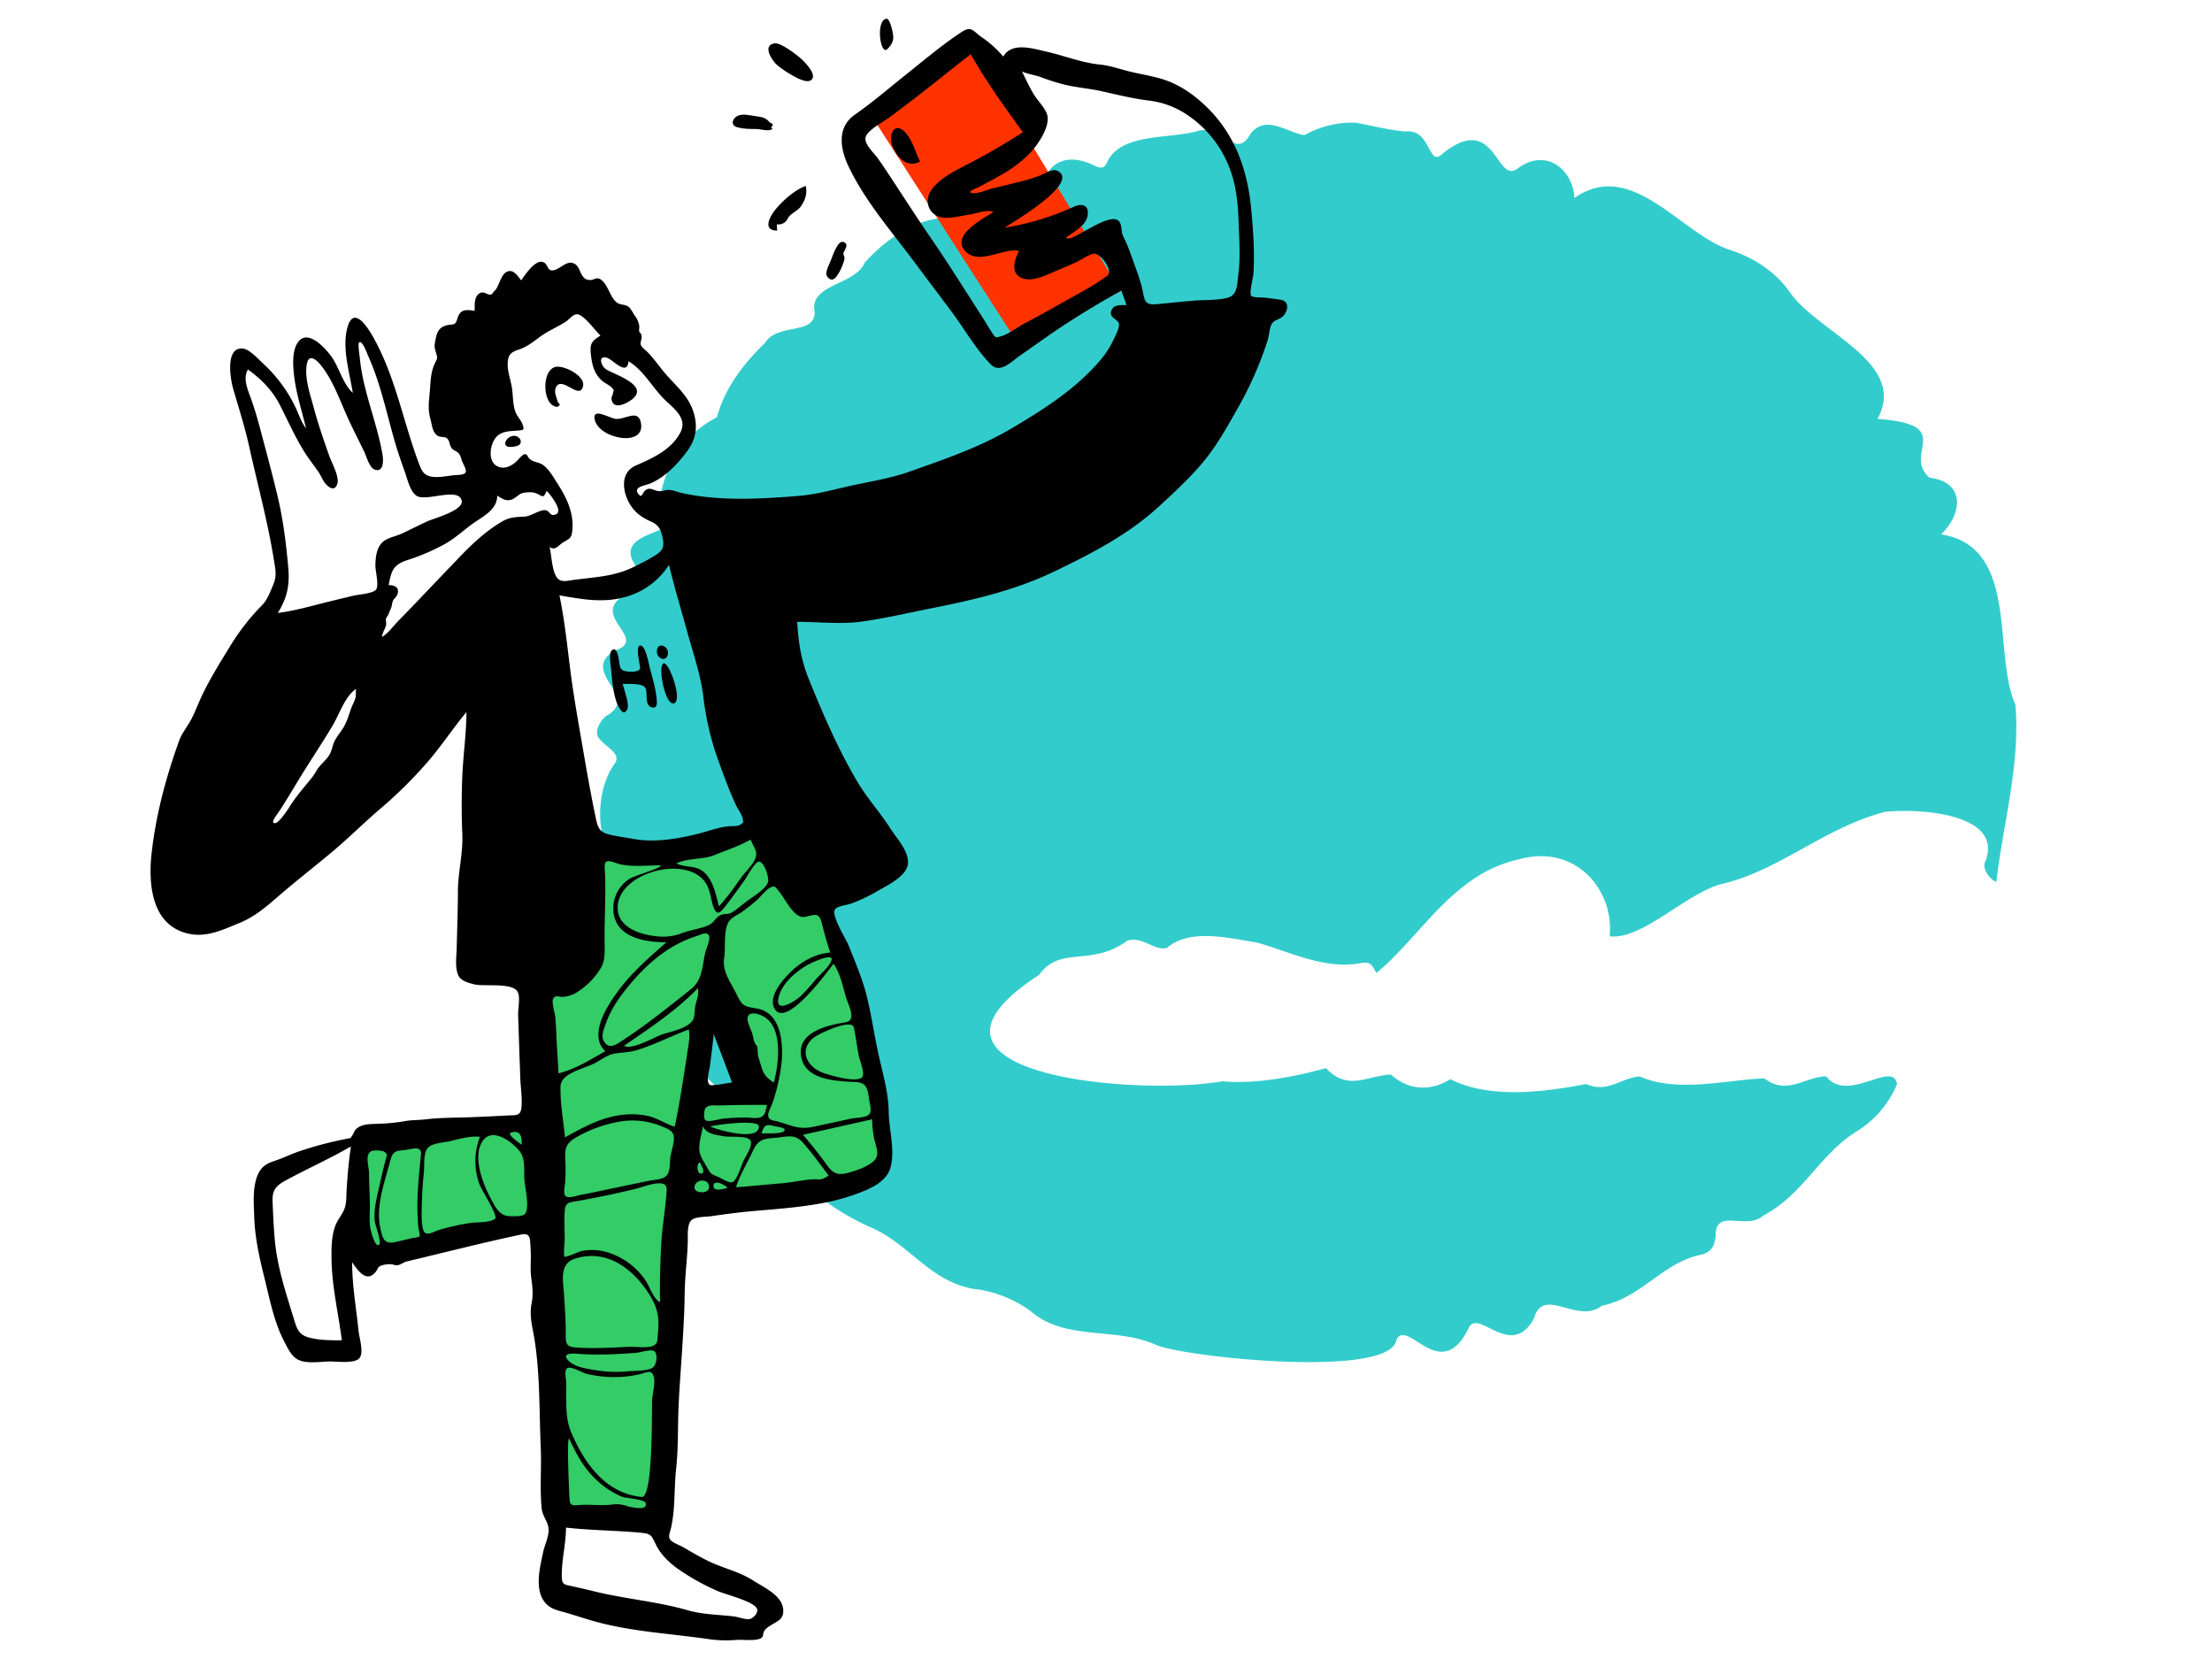
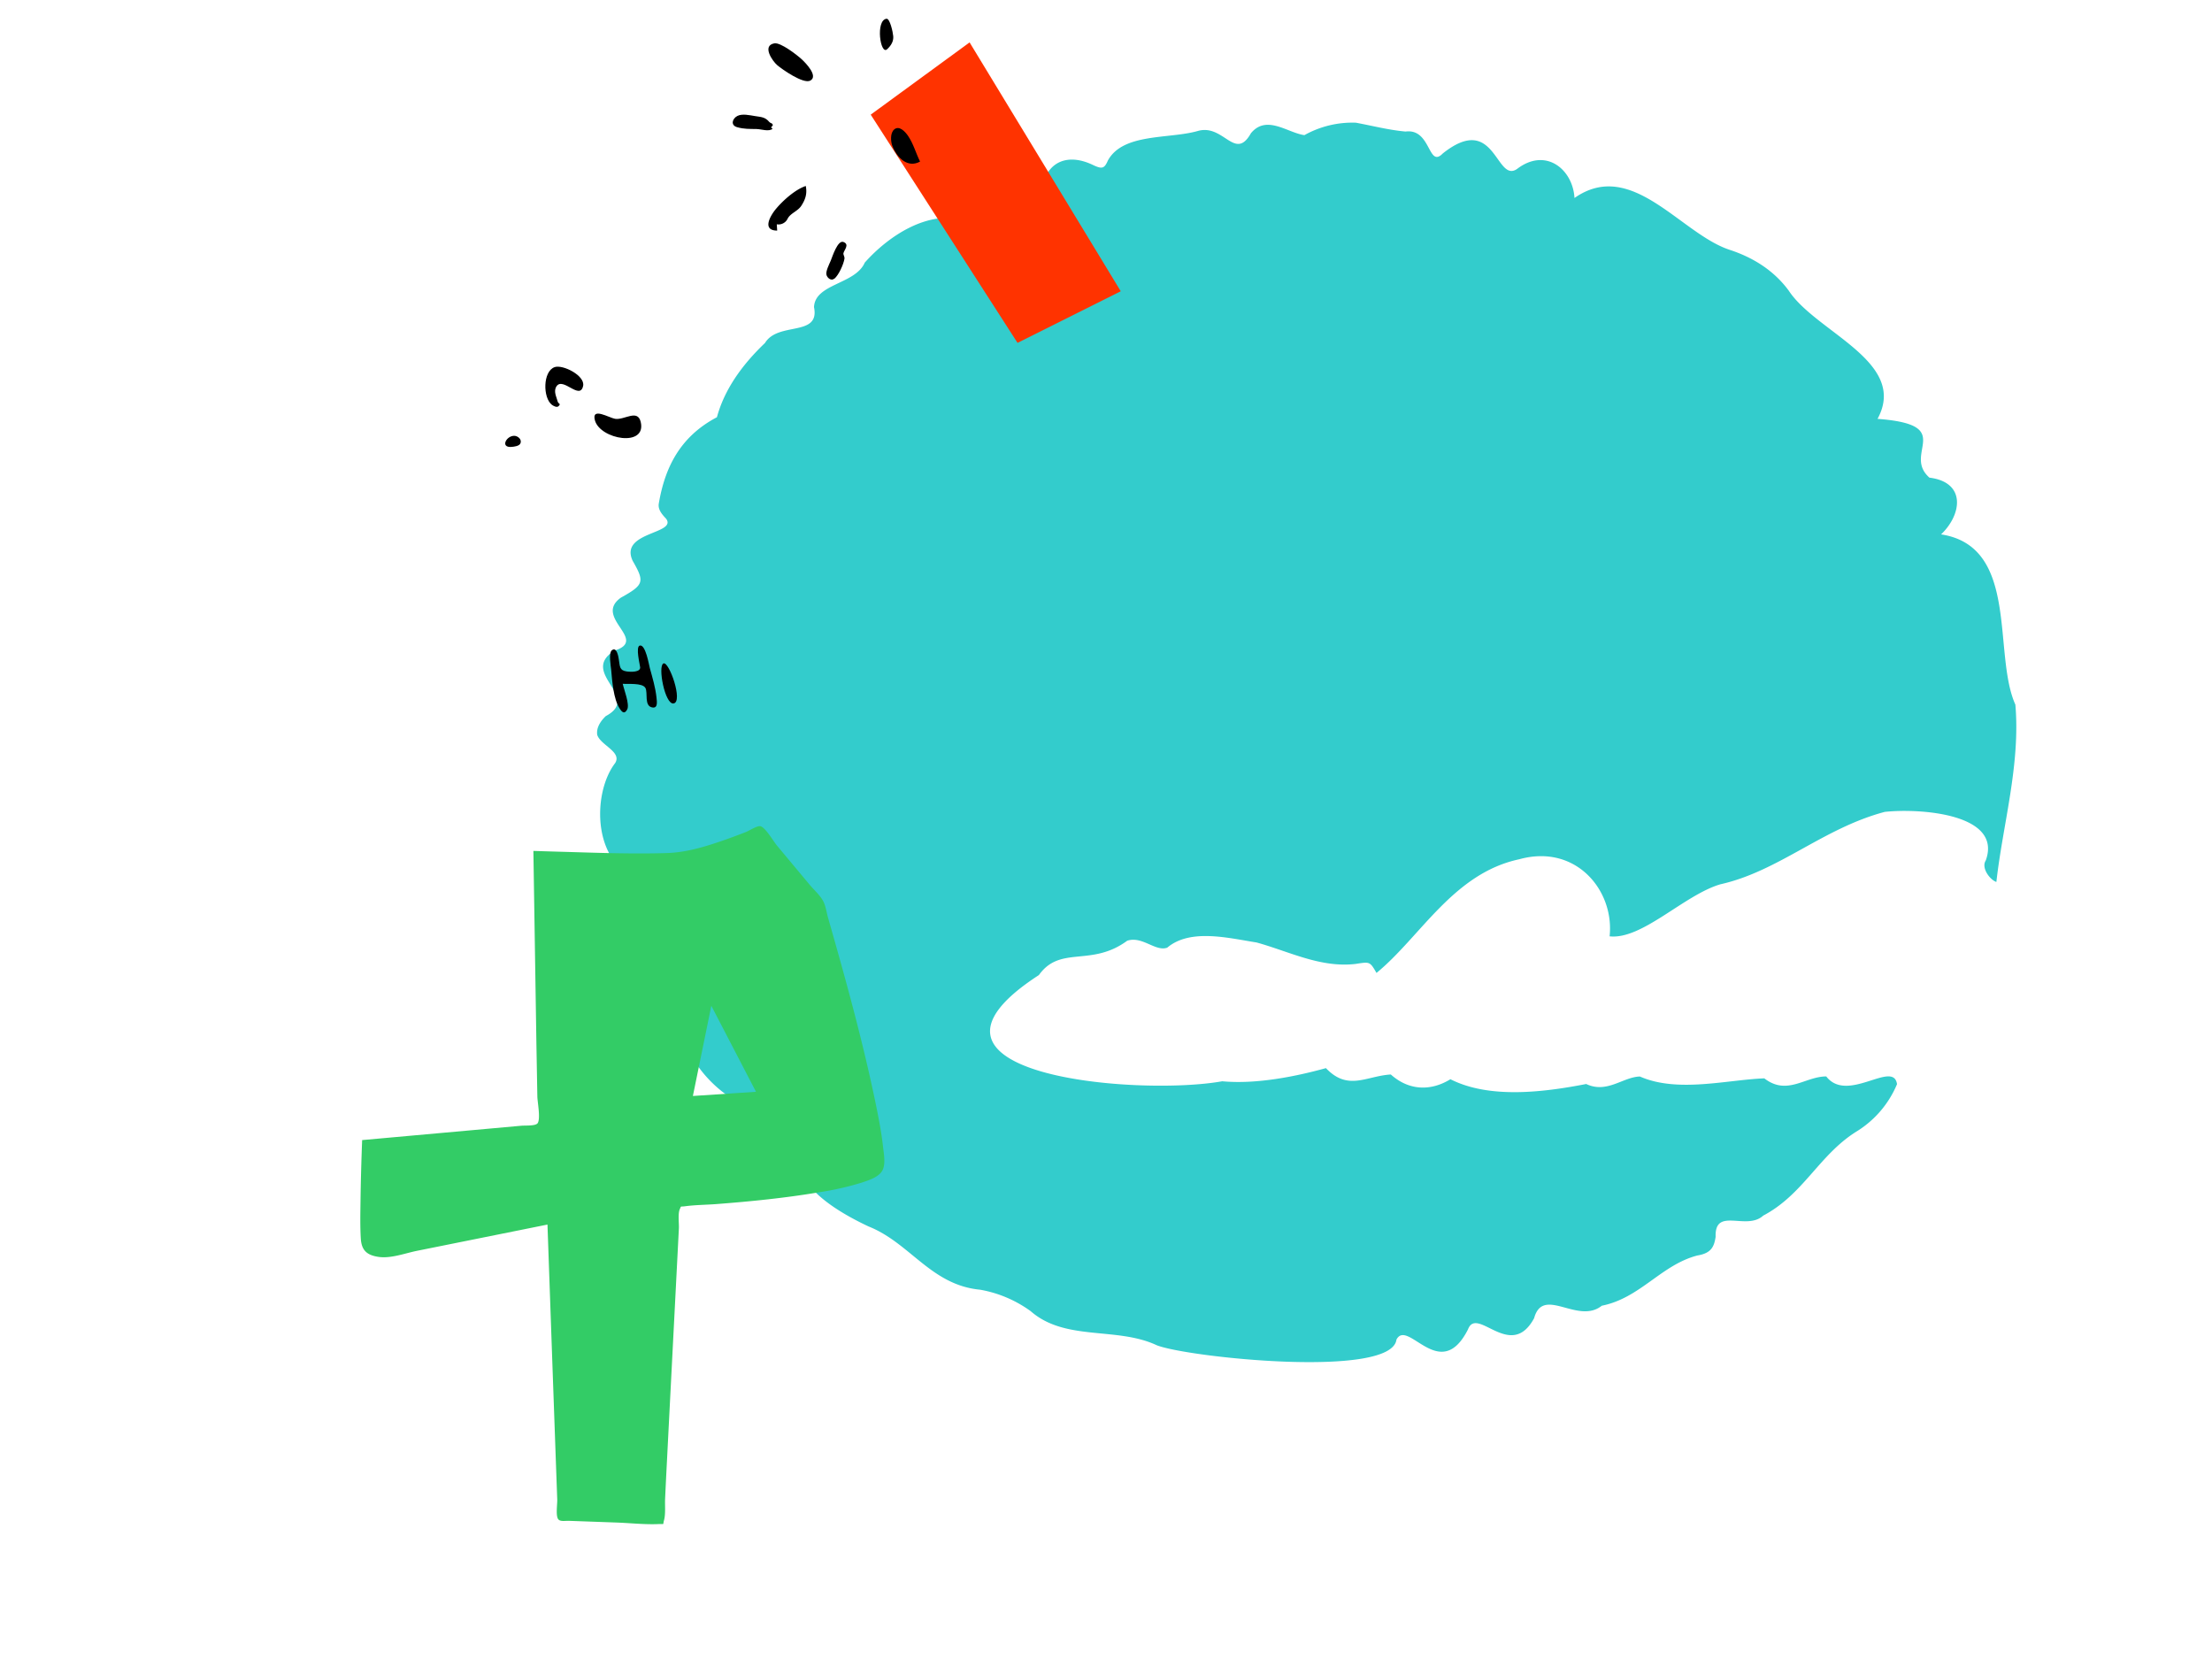
<svg xmlns="http://www.w3.org/2000/svg" id="Layer_1" data-name="Layer 1" viewBox="0 0 1200 900">
  <defs>
    <style>.cls-1{fill:#3cc;}.cls-2{fill:#3c6;}.cls-2,.cls-4{fill-rule:evenodd;}.cls-3{fill:#f30;}</style>
  </defs>
  <path class="cls-1" d="M735.54,66.56c9,1.67,17.91,4,27,4.8,13.92-1.8,12.1,20.23,20.18,11.87,28.6-22.72,28.68,16.42,40.3,8.41,15.52-11.87,30.24.17,31.13,15.77,31-21.73,57.39,19.16,84,28.06,13.46,4.37,24.47,11.65,32.25,22.22,14.84,22.64,65,38.54,48.16,69.54,43.39,3.25,13.12,18.61,28.15,31.89,20,2.5,17.64,20,6.32,30.78,42.7,6.58,27.84,64.62,40.3,92.36,2.83,32.66-6.92,65.51-10.3,96.2-3.44-1.12-8.38-7.61-5.77-11.65,9.25-25.36-35.67-28.42-54.79-26.37-33.48,8.89-57.53,32.21-89.17,39.28-19.71,5.8-42.49,30.19-60.1,28.23,2.68-24.83-18.25-50.32-49-41.81-35.82,7.62-53.6,42.15-77.46,61.67-3.61-6.23-3.57-6.08-11.3-4.89-19.07,2.27-36.26-6.85-53.8-11.64-15.27-2.4-35.93-7.71-48.43,2.82-6.35,2.33-13.54-6.48-21.71-3.76-19.6,14.42-36.28,2.34-47.9,18.62-83.75,54.34,53.65,65.85,99.44,57.62,19.11,1.78,40.94-2.9,56.27-7.13,12,12.64,22,4.2,35.2,3.45,9.43,8.47,21.18,9.4,32.34,2.57,20.82,10.58,49.82,7.25,73.66,2.59,11.26,5.35,20-3.85,29.13-4.06,20.48,9,47.32,1.75,67.49,1,12.41,9.57,22-1,33.59-1.05,11.5,14.91,36.48-9.2,38.4,4.21A55.1,55.1,0,0,1,1006.89,614c-20.08,12.65-28.6,34-50.34,45.46-9.14,8.37-26.38-4.93-25.83,11.52-.83,5.42-2.39,8.89-9.92,10.12-19.69,5.15-30.93,23.07-51.83,27.25-13.07,10.44-31.83-11-36.72,6.77-12.73,23.51-30.94-7-35.88,6.1-15.07,29.71-32.61-6.17-38.8,5.5-2.69,21.28-113.12,9.69-130,3.09-21.82-10.25-49.6-2-68.46-18.53a66.16,66.16,0,0,0-27.4-11.62c-26.67-2.51-38-25.4-60.56-34.33-16-7.55-39.87-21.32-37.71-38.84,2.21-4.77.8-5.32-4.34-4.54-20.68,2.66-17.41-12.74-24.66-22.2-20.8-8.45-44.49-38.85-28.63-56.84-18.88-1.7-32.27-15.54-17-29.79,1.53-1.79,2-2.71-1.19-3.31-22.21-3.76-23.59-20.57-7.48-32.57-28.5-4.82-29.65-46.06-16.41-63.29,3.77-6.11-7.93-9.64-9.73-15.27-.59-3.85,1.72-7.4,4.62-10.19,19.84-10.58-14.75-23.34,4.71-35.52,18.8-5.87-11.7-17.93,3.51-28.75,12.61-7,12.92-8.57,6.4-19.95-7.46-15.83,24.16-14.48,18.15-22.84-2.29-2.43-4.53-5-4-8.23,3.27-19.31,11.34-36.23,31.54-46.86,3.93-14.54,13.07-27.88,26.08-40.28,7.1-11.76,29.89-3.11,26.59-19.43.51-12.79,22.39-12.35,27.52-24.15,12.41-14,34.56-29.47,55.62-22.61,9.74-1.95,5.42-22.39,22-19.78,7.25-1.88,17.67,12,18.8.92,2.81-13.36,13.79-18,27.29-11.56,5,2.38,6.26,2.1,8.2-2.38,8.24-15,33-11.54,48.72-16,14.08-4.12,20.22,16.64,28.88,1.19,8.5-10.22,19.72-.26,29,1.05A53.37,53.37,0,0,1,735.54,66.56Z" />
  <g id="react-group-100">
    <g id="react-group-101">
      <path id="react-path-104" class="cls-2" d="M412.25,448.19l.19,0c2.7.52,7.18,8.26,9,10.46l17.75,21.27c2.37,2.84,5.79,5.82,7.47,9.1,1.3,2.53,1.75,6,2.52,8.72,9.62,33.64,19,67.5,26.05,101.8,1.5,7.38,2.94,14.82,3.78,22.31.41,3.7,1.5,9.15-.12,12.73-1.82,4-7.67,5.71-11.47,7a157.07,157.07,0,0,1-22.8,5.18c-18.46,3.13-37.15,5-55.81,6.43-5.7.45-11.57.44-17.23,1.21-2.71.36-1.9-.37-2.75,1.45-1.19,2.53-.4,7.8-.54,10.55l-1,19.44h0l-2.72,53q-1.38,26.86-2.75,53.75-.53,10.18-1,20.37c-.19,3.63.36,8.32-.61,11.83-.74,2.66.47,1.87-2.78,2-7.55.36-15.37-.55-22.92-.82l-25.68-.92c-2.45-.09-5.18.61-6.16-1.14-1.2-2.14-.29-8-.37-10.39l-.72-19.93-1.95-54.7L297,664.32l-28.56,5.75-42.21,8.49c-6.45,1.3-14.11,4.26-20.78,3.31s-9.35-3.78-9.72-10.06c-.4-6.73-.24-13.52-.15-20.26.14-11,.46-22,.88-33.06l56.39-5.08,30-2.71c2.27-.2,7.87.24,8.89-1.48,1.57-2.66-.18-11.41-.23-14.42h0L291,566.34h0l-1.64-104.72q6.75.22,13.5.41c19.58.55,39.26,1.35,58.84.75,9.82-.3,19.13-2.95,28.4-6.08,4.93-1.66,9.81-3.47,14.65-5.37,1.53-.6,6-3.44,7.66-3.12Zm-26.36,97.44-10,48.93,34.23-2.27Z" />
    </g>
  </g>
  <polygon class="cls-3" points="526 23 472.36 62.2 552 186 608 158 526 23" />
  <g id="react-group-102">
-     <path id="react-path-105" class="cls-4" d="M671.78,148.87c-.7,5.44-.2,11.37-6.34,12.81-5.69,1.32-11.92.95-17.72,1.42-6.51.52-13,1.24-19.51,1.88-8.19.81-7-2.34-8.81-9.34-1.64-6.39-4.25-12.77-6.43-19a66.9,66.9,0,0,0-3.59-8.29c-1.25-2.47-.66-5.83-2-7.91-4.59-7.09-27,12.29-29,8.47,3.78-3,10.34-6.24,11.5-11.29,1.36-5.93-2.4-7.7-7.14-5.53a146.49,146.49,0,0,1-37.79,11.45c4.11-2.74,41.27-24.39,28.8-30.81-2.81-1.44-6.57,1.28-9.1,2.31a94.65,94.65,0,0,1-12.42,3.8q-6.65,1.69-13.31,3.25c-3.12.72-8.69,3.28-11.73,2.65s2.38-2.56,3.28-3c3.9-2,7.74-4.08,11.56-6.23,6.76-3.79,13-8.19,18.15-14.06C564,77,570.42,67.33,567.72,61.21c-1.56-3.56-5-6.84-7-10.2-2.35-3.93-4.25-8.12-6.3-12.21,3.42,1.5,7.26,1.89,10.76,3.24a110.57,110.57,0,0,0,10.67,3.44c7.28,2,14.55,2.38,21.77,4,8.18,1.85,16.7,3.92,25,5a47,47,0,0,1,19.94,6.86,60.71,60.71,0,0,1,25.87,33.93c2.6,8.38,3.23,17.13,3.54,25.85.32,9.2,1,18.6-.18,27.76m-71,.67c-8.84,6.45-19.14,11.48-28.63,17-5.42,3.13-11,6.06-16.5,9-3.93,2.09-8.7,5.92-13,7-2.74.68-2.53.73-4.26-1.76s-3.1-4.95-4.65-7.4q-4.29-6.78-8.62-13.53c-6.46-10.1-12.91-20.19-19.7-30.08s-13.34-20-19.93-30.07c-3.07-4.68-6.12-9.37-9.37-13.92-2.49-3.47-8.86-8.77-5.83-12.86,2.81-3.79,9.21-7,13-9.82,4.63-3.51,9.29-7,13.9-10.51C507.07,45,516.73,37,526.64,29.45c8.41,14.75,18.3,28.58,28.28,42.29-9,5.76-18.14,11.23-27.65,16.16-7,3.65-17.77,8.57-22.21,15.47S505,118,512.77,118.15c4.66.07,9.31-1.16,13.87-1.87,3.3-.51,9.32-2.88,12.29-1.21-5.34,3.41-24.72,13.35-14.27,22.06,7.47,6.23,20.09-2.86,28.16-1-2.46,4.72-5,12.25,1.81,14.81,5.68,2.14,13.12-1.84,18.23-3.95,3.7-1.53,7.37-3.11,11-4.77,2.89-1.33,6.35-4,9.43-4.58,3.61-.67,10.94,9.37,7.48,11.89M436.49,497.42c5.06-.92,7.66-3,9.25,3.12,1.42,5.5,2.84,10.8,4.68,16.2-7.9.68-14.87,4.45-20.63,9.75-4.1,3.78-12.25,12.8-10.23,19.13,4.91,15.38,29.72-19.12,32.67-22.81,3.61,5.28,4.94,12.18,6.73,18.22,1.28,4.29,6,12.52-.25,13.56-8.79,1.47-25.29,4.74-24.25,17.2,1.23,14.7,19.94,14.62,30.43,15.28,5.91.37,5.94,5.11,6.78,10.41.38,2.37,1.56,5.58-.46,7.32-1.79,1.54-7.26,1.58-9.59,2.08l-20.35,4.4c-7.71,1.65-11.78-.66-19-2.77-2.67-.79-5.34-.46-5.54-3.44-.12-1.83,1.67-4.66,2.26-6.48a101.2,101.2,0,0,0,5-22.07c1-10.93-.24-27.33-13.71-29.46-6.4-1-7.64-1.35-10.53-7.36-3.13-6.5-8.09-12.53-6.89-20,.87-5.42-.6-15.69,2.86-20.19,1.61-2.08,4.73-3.33,6.86-4.85,2.71-1.95,5.33-4,7.86-6.22,2.13-1.83,4.72-5.41,7.13-6.74,2.95-1.62,3-.51,5.16,2,3.12,3.73,8.09,14.75,13.77,13.72m14.29,24.29c-1.75,3.54-5.8,6.83-8.38,9.78a114.21,114.21,0,0,1-7.94,8.8c-3.18,3-14.5,10.11-12,.48,1.94-7.49,9.19-13.55,15.58-17.29,1.24-.73,15.71-7.75,12.74-1.77m12.38,35.66c1.12,5,1.72,10.19,2.68,15.23.49,2.59,3.21,8.82,2.1,11.31-1.87,4.2-18.75-.78-22.25-2.23-8.33-3.44-12.15-12.29-4.47-18.6,2.91-2.38,20.82-10.72,21.94-5.71m11.06,60.22c.94,4.78,3.69,9.22-.85,12.84-3.78,3-10,5.05-14.61,6.12-6.34,1.46-8.38-2.09-11.74-6.66-3.61-4.91-7.45-9.66-11.43-14.27l37.54-8.41a54,54,0,0,0,1.09,10.38m-30,22.21c-6.52-.34-13.54,1.63-20.16,2.14-8.27.65-16.51,1.59-24.79,2.14,2.12-6.76,5.93-12.79,8.91-19.18s5.08-7.1,12-7.6c6.37-.46,10.86-2.65,15.56,2.75,4.89,5.62,9.32,11.73,13.78,17.69-1.52,1-3.33,2.16-5.26,2.06m-46.65,1.38c-1.61,1.17-6.58-2.16-8.25-2.81-3.25-1.26-4-1.66-5.68-4.84-1.46-2.73-3.78-5.83-4.23-8.95-.61-4.1,1.21-9.51,1.87-13.59,1.76,4.25,7.55,4.74,11.46,5.43,2.95.53,11.71-.31,13.94,1.8,2.46,2.32-2.07,8.81-3.25,11.25-1.41,2.92-3.15,9.74-5.86,11.71m-3.15,3.37c-1.94.31-7.52,2.24-7.41-1.3.13-4,7.8.32,7.41,1.3m-9.83-.21c-.36,3.4-7.68,3.12-7.85.13-.29-5.07,8.41-5.57,7.85-.13m-8.38-91.82c-1.87,5.34-13.28,7.25-17.66,8.89-4,1.5-16,8.42-20.08,5.91,14-9.6,28.27-19,40.11-31.26.48,3-.26,5.56-1.15,8.42-.8,2.59-.39,5.68-1.22,8M372.75,572c-2,13.06-4,26.3-6.7,39.24-5.19-1.58-9.46-4.79-14.91-5.91A43.57,43.57,0,0,0,336,605c-10.67,1.59-20.19,6.87-29.5,12-.86-9-2.64-18.55-2.43-27.54.17-7.47,13-9.68,18.75-12.77,3.51-1.86,6.68-4.49,10.68-5.14s8.08-.65,12.14-1.9c9.61-3,18.65-7.67,28.06-11.17.77,4.49-.3,9.06-1,13.48m-9,55.3c-.42,3,.11,8.27-2.15,10.54s-6.68,2.2-9.5,2.78q-12.84,2.64-25.66,5.35-5.74,1.23-11.5,2.32c-1.83.35-6.42,2.1-8,.65s-.37-5.81-.29-7.67a103.3,103.3,0,0,0,.13-11.13c-.44-7.11-.05-9.84,6.57-13.51a71.42,71.42,0,0,1,22.21-8A40.93,40.93,0,0,1,358.89,611c2.12.86,5.31,1.91,6.3,4.2,1.34,3.12-1,9-1.42,12.1m-9.64,114.64c-3.14,2-10,1.64-13.57,2a66.43,66.43,0,0,1-17.47-.63c-4.35-.67-10.85-1.61-14.18-4.67-4.75-4.34.72-4.54,4.35-4.23,10.55.89,21.23.27,31.77-.5,2.05-.14,7.57-1.95,9.55-1.1,2.52,1.07,1.75,7.72-.45,9.09m-6,70.19c-19.65-1.91-31-18.19-38.17-34.82-3.83-8.93-2.45-18.31-2.83-27.75-.06-1.73-1.15-6,.63-7.3s8.4,2.54,10.23,3a63.22,63.22,0,0,0,29.05.29c4.06-1,6.33-2.76,7.62,1.26,1,3.24-.66,9.21-.85,12.61-.32,5.87.6,53.34-5.68,52.73m-39.26,0c-.07-2.85-1.51-31.66-.12-31.75,4.15,9,8.41,17,16,23.53a43.23,43.23,0,0,0,13,8.19c1.81.68,12.08,1.2,12.58,3.44.88,3.94-6.13,2.35-8.21,2-1.66-.26-3.17-1-4.8-1.26-3.12-.57-6.06.19-9.19.25-4.76.1-9.43-.4-14.19,0-4.35.38-4.92-.12-5-4.44m2.9-129.21c16.83-5.44,30.89,4.86,39.77,18.34,5.06,7.69,6.19,13.06,5.31,22.16-.32,3.26.26,5.47-2.73,6.79s-9.7.34-12.91.49c-9.23.43-18.42,1-27.64.46-6-.35-6.84-1.37-6.74-7.19.12-7-.46-14-.86-21-.42-7.58-3-17.21,5.8-20.06m-5.5-10.09c0-5.14-.3-10.42,0-15.56s2.48-4.84,7.29-5.71c10.41-1.88,20.81-4,31.09-6.54,4.06-1,8.65-2.95,12.88-3,4.44,0,4.21,2.26,3.91,6.2-.66,8.71-2.25,17.29-2.74,26-.52,9.36-.79,18.83-.75,28.19,0,3.16.78,5.5-1.91,2.54s-4-7.68-6.43-11a39,39,0,0,0-20.4-14.61,29.25,29.25,0,0,0-13.82-.57c-1.39.28-8.36,3.6-9.25,3-.6-.45.12-8.66.12-8.87m61.54,178.34a124,124,0,0,0,21.55,12c4.21,1.88,20.87,5.85,21.4,10.1.28,2.26-2.48,4.8-4.29,5.07-2.29.34-6.07-1.16-8.41-1.44-8.49-1-17-1-25.27-3.41-16.55-4.72-33.71-6.05-50.44-10.17-4-1-8-1.9-12-2.79-3.8-.84-5.5-.7-5.63-4.76-.3-8.91,2.26-18,2.28-27.06,13.53,1.55,27.11,1.52,40.67,2.8,5.82.54,5.68,1.64,8.23,6.72,2.65,5.27,7.15,9.55,11.88,12.95m-66-289.52c-.17-3.3-.3-6.61-.6-9.9-.2-2.21-2.22-8.39-1.08-10.11,1.35-2,2.71-.8,5.13-.85a16.31,16.31,0,0,0,8.49-3,40.34,40.34,0,0,0,11.92-12.24c2.85-4.3,2.32-10.17,2.28-15.31-.09-13.3.88-26.28.07-39.64-.37-6.14,4.86-2.37,9.1-1.58,6.92,1.3,14.44.4,21.47.42-.26,1.63-14.64,5.69-17,7.24a19,19,0,0,0-8.87,17.5c1.09,14.51,17.08,16.94,28.76,17-9.69,8.57-19.21,16.74-26.83,27.31-5.61,7.79-15.51,23.16-6.32,31.78-8.12,4.61-16.16,9.74-25.34,12-.41-6.84-.85-13.67-1.21-20.51m-3.68-265c3.3,2.12,4.69-.88,7.2-2.43,3.55-2.19,4.72-2,5.17-6.86.83-9.07-3-17.28-7.78-24.7-2.17-3.38-4.35-7.4-7.42-10-2.8-2.41-5.63-1.58-8.23-4.06-1-1-.8-2.36-2.48-2.32-1.11,0-3.81,3.46-4.73,4.22-2.89,2.4-6.43,4.22-10.22,2.24-5.53-2.87-3.75-13.31.54-16.69,3.3-2.6,7.2-2.2,11-2.62,2.82-.31,3.41-.19,2.25-3.42-.81-2.26-2.69-4-3.61-6.23-1.78-4.25-1.39-9.4-2.16-13.89-.69-4-2.31-8.38-2.25-12.47.08-5.2,1.78-6.55,6.29-8s8-4.53,11.7-7.15c4.22-3,8.83-4.92,13.16-7.63,2.93-1.83,4.83-5.55,8.06-3.81,3.84,2.06,7.9,8,11.16,11.08-4.77,3-5.88,4.36-5.23,10.29.61,5.44,1.72,10.29,5.88,14.08,1.59,1.46,4.57,2.63,5.81,4.31,1.45,1.95.51.23.33,2.44-.1,1.19-1,2-.84,3.35.92,6.11,7.94,2.5,10.84.38,10.34-7.59-9-13.62-13.56-16.39-3.17-1.91-4.73-8,.29-6.39,3.34,1.08,10.88,10.22,11.64,1.89,8.28,4.81,13.39,15,20.33,21.49,5,4.66,11.73,9.82,7.76,17.27-5.06,9.48-15.1,13.79-24.27,17.88-8.89,4-7,15.2-2.29,22.07,2.75,4,6.35,6.31,10.68,8.24s5.34,4.29,6.31,8.87c1.07,5.08-.07,7.12-4.47,9.75a120.66,120.66,0,0,1-13.36,7c-9.91,4.34-20.19,4.62-30.74,6.09-3.69.52-7.23,1.6-9.25-2.06-2.27-4.12-2.43-11.22-3.47-15.82M296.58,277c-2.48-1.31-8.47,3-11.6,3.22-5.08.31-8.41.19-12.91,2.88-8.51,5.09-15.58,11.64-22.4,18.74q-11.53,12-23,24.07-5.21,5.44-10.49,10.83c-2.78,2.82-5.5,6.78-8.94,8.8.18-2.39,1.64-4.09,2.16-6.3.31-1.3-.22-2.4,0-3.64.07-.4,1.15-1.8,1.31-2.26.44-1.21,1-2.41,1.5-3.67s.42-2.4.91-3.62,1.9-2.11,2.38-3.35c1.41-3.65-.93-5.34-4.67-5.26,1.47-7.29,2.11-10.87,9.74-13.44a117.49,117.49,0,0,0,21.11-9.06c5.95-3.41,10.91-8.33,16.62-12.13,5.12-3.41,11.49-7,11.44-14,2.9,2,5.62,3.63,8.94,1.67,2.8-1.66,3.18-3,6.41-3.3,2.65-.25,4.29-.32,6.65.84,2.77,1.37,3.15,2.32,4.77-1.7,1.84,1.54,6.48,8,6.33,10.54-.09,1.4-.3,2-2,2.41-2.47.52-2.37-1.36-4.19-2.31M285,658.29c-1.2,1.85-6.29,1.51-8.26,1.49-6-.08-8.08-5.11-10.71-10-4.14-7.66-10.34-23.57-3.54-31.61,5.37-6.34,15.82,1.65,19.48,6.45,3.16,4.14,2.22,10.34,2.51,15.31.25,4.19,2.91,14.68.52,18.33m-16.36,2.78c-2.4,2.39-10.17,1.89-13.34,2.4a128.39,128.39,0,0,0-16.8,3.69c-4.09,1.25-8.13,4.6-9.21-1.1-.91-4.8-.46-10.55-.37-15.39.09-5.22.64-10.37,1.09-15.57.31-3.52-.46-10,2.41-12.68,2.47-2.32,8.49-2.55,11.7-3.32,5.27-1.26,10.78-2.92,16.26-2.36a36.36,36.36,0,0,0,0,26.43c1,2.46,9.78,16.42,8.3,17.9M228.36,626.5c-1.33,13-2.68,26.19-1.39,39.31.08.78,1,4.36.61,4.92s-3.75.88-4.51,1.06c-3,.71-6,1.47-9,2.1-5.88,1.23-6.64-2.48-7.8-7.93-2.47-11.67,2.32-24.32,5.22-35.53,1.42-5.45,2.46-6.08,7.83-6.53,3.73-.32,9.62-2.95,9.05,2.6m-22.69,48.7c-2.24,2-4.49-7.6-4.69-8.58-.78-3.9-.34-7.86-.33-11.82,0-6.18-.46-12.34-.47-18.5,0-3.33-2.5-10.14,1.44-11.9,1.16-.52,5.76-.3,6.8.38,2.16,1.41,1.31,2.33.67,4.79-1.44,5.52-2.68,11.07-3.93,16.64s-2.44,10.71-1.86,16.34c.2,1.87,3.8,11.34,2.37,12.65m71.61-60.82c5.48-1.54,5.77,2.65,5.76,6.66-.83-.63-8.61-5.86-5.76-6.66M204.06,319.75c-1.34,2.21-9.83,2.81-12.26,3.39-4.78,1.15-9.55,2.28-14.32,3.47-8.92,2.23-17.63,4.75-26.78,5.92,5-8,6.59-15,5.66-25-1.18-12.67-2.68-25.21-5.6-37.62-2.88-12.23-6.21-24.38-9.41-36.53-1.58-6-3.28-11.83-5.38-17.64-1.68-4.65-4.3-10.51-1.45-15.29,7.24,5.28,13,11,17.17,19,4.42,8.6,8.28,17.42,13.41,25.65,2.35,3.76,5.09,7.19,7.6,10.83,1.49,2.16,2.58,5.29,4.48,7.12,2.19,2.1,4.53,3.09,5.78-.46,1.35-3.81-2.94-11.36-4.21-14.94-3.05-8.65-6.08-17.27-8.44-26.14-1.91-7.17-5.06-15.84-3.95-23.4s6.19-2.13,8.76,1.35c5.3,7.18,8.47,15.54,12,23.68,3.2,7.48,6.93,14.6,10.47,21.91,1.23,2.54,2.86,9.1,6.08,9.86,4.69,1.1,4.3-5.51,3.85-8.19-3-17.77-10.74-34.79-12.35-52.86-.07-.87-1.19-7.58-.29-8.15,1.75-1.08,4.11,5.73,4.86,7.4,3.92,8.68,6.66,17.84,9.17,27,2.13,7.8,4.06,15.67,6.45,23.39,1.32,4.25,2.82,8.43,4.31,12.62,1.35,3.79,2.71,10.28,6.22,12.78,5,3.55,22.78-4.89,24.58,2.65,1.28,5.36-15.23,9.68-18.74,11.31-4.63,2.14-9.17,4.49-13.8,6.63-3.51,1.63-8.54,2.29-11.08,5.34-2.69,3.24-3.12,7.78-3.2,11.79-.06,3,2,10.54.45,13.16m-11.25,58.53c-.23,1.68-1.57,3.91-2.17,5.52-1.23,3.26-2.27,7.17-4,10.22-1.47,2.62-3.63,5-5,7.64s-1.52,5.45-3.09,8c-1.8,2.89-4.77,5-6.56,7.85a40.85,40.85,0,0,1-3,4.56c-4.4,5.35-8.77,10.4-12.31,16.14-.91,1.47-5.33,7.88-7.09,8.23-3.68.72.6-4.51,1.32-5.59,5.22-7.82,9.85-16.06,14.88-24,4.87-7.69,9.86-15.33,14.55-23.14,3.82-6.36,6.47-15.5,12.69-20,0,1.52,0,3-.16,4.56m170-71.9c3,12.45,6.65,24.51,10.06,36.85,3.17,11.45,7.38,23.7,8.69,35.5a152.82,152.82,0,0,0,8.31,34.61c1.86,5.13,3.77,10.29,5.79,15.36,1.11,2.79,2.35,5.52,3.6,8.24,1,2.11,3.56,5.54,3.66,7.78.08,1.79.7,1.08-1.07,2.43s-5,.89-7.15,1.13c-5.57.65-11,2.74-16.44,4.1-10.47,2.62-23,4.7-33.69,2.87-4.52-.76-9.21-1.43-13.67-2.42-5.5-1.23-6.63-3.51-7.76-8.91-2.46-11.8-4.59-23.58-6.62-35.46-2.42-14.14-5-28.26-6.91-42.48-1.89-14.39-3.24-28.79-6.2-43,11.93,2,23.16,4.25,35.12,1a40.65,40.65,0,0,0,24.28-17.55m46.69,154.11c2.67,5.5-3.76,10.44-6.87,14.68-4.11,5.58-7.95,11.41-12.73,16.45-1.43-5.73-2.69-12.19-6.51-16.9-4.89-6-10.59-3.55-16.57-6.4,6.27-3.05,14.29-1.89,20.94-4.61s13.2-4.79,19.31-8.28l2.43,5.06M386.21,588.73c-4,.23-1.33-8.23-1.07-10.33.72-5.78,1.44-11.56,2.07-17.35q5,13.1,9.92,26.18c-3.63.52-7.25,1.3-10.92,1.5m-6.53,41.84c.55,1.21,3.1,5.27,1.09,6-2.76,1-3.1-5.68-1.09-6m-4.78-94c-12.78,10.21-25.47,20.43-39.29,29.22-3,1.92-6.08,2.73-8.09-1.09-1.58-3,.09-6.38,1.1-9.32,2.58-7.49,7.08-14,12.06-20.09,9.95-12.17,21.8-22.57,36.91-27.37,2.48-.78,6.29-3.15,7.16.12.51,1.93-1.65,6.73-2.09,8.54-1.8,7.46-1.41,14.92-7.76,20M411.68,611c.28,8.66-23.4,1.67-26.35.12,3.1-1,26.22-4,26.35-.12m8.79,0c1.41.37,6.81.85,4.79,2.69-1.8,1.66-10,1-12.14,1.2,1.46-4.78,2.56-5.17,7.35-3.89m-4.38-11.6c-.53,1.92-.75,4.86-2.48,6.18-2.15,1.65-6.72.65-9.16.66-4.13,0-8.27.24-12.38.65-1.58.15-8,2.08-9.44.77-1.08-1-.68-5.49.11-6.5,1.62-2.09,5.36-1.37,7.7-1.45,8.56-.31,17.08-.33,25.65-.31m-5.5-32a8.08,8.08,0,0,1-1.94-4.49c-.55-2.91-1.95-5.39-2.78-8.2-1.81-6.17,4-5.62,8.23-3.36,11,5.87,8.37,26.4,5.64,36-4-2.92-5.43-4.24-6.79-8.94-.52-1.79-1.1-3.54-1.64-5.32-.4-1.31-.12-4.81-.72-5.7m1-99.89c3.08-.37,5.9,9.18,5,11.24-1.8,4.23-8.68,8-12.18,10.71-2.33,1.79-4.65,3.85-7.14,5.42-2.32,1.45-3.65.64-5.8,1.34-3.11,1-3.87,4.3-7.05,5.71-4.49,2-9.92,2.55-14.61,4.35-5.68,2.19-10.89,2.25-16.84,1.21-8.57-1.49-18.62-5.74-17.84-16.15,1.36-18.37,37.84-27.78,47.79-12.21,2.59,4.06,2.55,8.78,4.23,13.14,1.82,4.71,3.59,2.86,6.32-.61,3.59-4.54,6.92-9.33,10.36-14,1.11-1.5,5.52-9.9,7.74-10.17M188,646.36c-.18,3.12,0,6.29-1.08,9.27s-3.31,5.44-4.59,8.36c-2.59,5.92-2.57,13.08-2.47,19.43.24,14.76,3.74,29.1,5.59,43.68-6.16,0-12.52.06-18.48-1.7-5.33-1.57-6.18-5.47-7.69-10.37-4.23-13.78-8.8-27.51-10.16-41.94-.65-6.88-.93-13.81-1.24-20.71-.27-6,1.09-8.69,6.55-11.69,11.88-6.51,24.19-11.94,35.94-18.76-1.2,8.1-1.92,16.26-2.37,24.43M695,162.7c-2.89-.53-5.81-.87-8.73-1.21-1.52-.19-6.26.07-7.4-.92-1.36-1.19,1-10.12,1.11-12,.73-11.53-.12-23.4-1.18-34.88-1.91-20.79-8.45-40-23.52-55-7.51-7.45-16-13.36-26.2-16.21-6-1.67-12.12-2.55-18.11-4.16C606.09,37,601.59,35.5,596.57,35c-10-1-19.15-4.81-28.91-7-7.18-1.6-18.73-5.42-23.39,2.69a59.28,59.28,0,0,0-12-10.73c-4.43-3.08-5.16-6.14-10.58-2.6-10.53,6.9-20.4,15.3-30.24,23.14-9.19,7.33-18.08,15-27.71,21.73-9.83,6.87-8,18.52-3.34,28.19,8.69,18.19,22.09,33.74,33.83,49.33q11,14.66,22,29.33c7,9.36,13.05,20.18,21.23,28.59,5.16,5.29,11.31-1.64,16-4.84,5.78-4,11.45-8.09,17.24-12.06,12-8.26,24.92-16,37.64-23.18l2.77,7.87c-2.79.2-6.57-.42-8,2.58-2,4.29,3,4.85,3.83,7.31.78,2.2-2.42,8-3.37,10a50.94,50.94,0,0,1-8.37,12c-12.94,14.52-29.33,24.91-46,34.81C531.5,242.67,512.44,249.14,493,256c-9.91,3.47-20.18,5.08-30.4,7.3-9.85,2.14-19.69,5-29.75,5.76-20.58,1.65-42.43,2.89-62.76-1.55-2.23-.48-4.59-1.53-6.85-1.73-1.82-.17-3.16.6-4.87.69-3.68.21-5.79-3.08-8.72,0-1.46,1.53-1.49,4.1-3.52,1.24-2.6-3.63,4-4.33,6.49-5.36,8.27-3.49,14.91-10.5,20.17-17.59s6-14.65,2.81-22.94-10.47-13.91-15.92-20.64c-2.64-3.26-5.07-6.71-8-9.75-1.55-1.63-4-3.18-4.14-4.82-.11-1.91,1-2.86.35-5.17-.18-.6-.94-.95-1.1-1.61-.25-1.05.14-2,0-3a12.42,12.42,0,0,0-2.54-5.77c-.82-1.2-2-3.62-3.13-4.52-2-1.59-4.65-.94-6.65-2.55-3.16-2.54-4.27-7.9-7.07-11-3.94-4.34-4.78,0-9-1.34-3.57-1.18-3.53-6.55-6.41-8.37-4.06-2.56-7.49,2.15-11.09,3.2-4.75,1.38-2.93-4-7.15-4.47-3.82-.44-9.11,7.31-11,10.06-1.94-2.26-4.06-6.11-7.56-4.73-3.66,1.45-4.31,8.19-7,10.6-.94.84-.74,1.46-1.89,1.84-1.48.5-3.46-1.65-5.37-1-3.87,1.33-3.4,6.49-3.41,9.83-4.56-.66-7.75-1-9.27,3.91s-2.07,2.69-6.88,4.26c-4.15,1.35-4.73,5.29-5.41,9.14-.42,2.39,0,3.37.61,5.56.81,2.75.81,2.71-.51,5.34-2.31,4.58-2.45,9.63-2.82,14.67-.39,5.39-1.33,10.29.2,15.54.94,3.25,1,7.68,4.2,9.5,1.26.72,3.41.33,4.49,1,2,1.37,1.42,3.45,2.79,5.45,1,1.49,2.68,1.64,3.83,2.85s1.32,2.92,2,4.53c2.1,4.77,4.08,7.07-2.78,7.34-4.23.17-8.74,1.44-13,1-5-.46-6.21-3.24-7.79-7.47-8-21.32-12.26-44.43-22.77-64.71-2.3-4.45-11.77-22.64-15.77-9.39-3.37,11.18,1,24.82,2.75,36-5.32-4.8-7.29-13.45-11.34-19.31-3-4.33-12.34-15-17.82-8.87-4.32,4.8-3.24,15-2.44,20.73,1.26,9.08,4.16,17.83,6.23,26.74-2.61-3.41-3.89-7.58-5.7-11.43a76.67,76.67,0,0,0-8.34-13.63,80.45,80.45,0,0,0-9.4-10.3c-2.61-2.41-7.3-7.69-11-8-9.56-.73-6.55,16.8-5.1,21.81,3,10.39,6.29,20.49,8.63,31.09,4.58,20.71,10.13,40.93,13.5,61.9.75,4.65,1.65,8.36-.19,12.83-1.62,3.94-3.3,8.65-6.29,11.67a122.33,122.33,0,0,0-17.45,22.44c-5.42,8.85-11,17.8-15.42,27.19-2,4.32-3.69,9-6,13.15-2.11,3.75-4.65,6.72-6.15,10.87C90,421.9,84.73,441.4,82.3,462.41c-2,17.26-.14,40.21,20.69,44.24,9.57,1.86,18.16-2.38,26.79-5.89,8.93-3.62,15.38-9.51,22.66-15.77,9.05-7.77,18.44-15.07,27.58-22.71s17.59-16.14,26.69-23.87a236.06,236.06,0,0,0,24.88-24.62c7.71-8.8,14-18.55,21.44-27.48,0,11.56-1.75,23-2.23,34.54q-.66,15.87,0,31.72c.43,10.57-2.37,20.62-2.39,31.17,0,10.28-.43,20.51-.66,30.78-.1,4.61-1,9.78.72,14.23,1.29,3.32,5.33,4.36,8.78,5.25,5.33,1.38,21.36-1.28,23.74,4.41,1.3,3.11,0,8.77.09,12.2.17,5.66.38,11.31.57,17q.3,8.76.61,17.52c.19,5.14,1.19,10.88.57,16-.53,4.37-3.08,3.8-7.11,4-6.09.34-12.19.61-18.28.87-8.94.4-18.26.22-26.83,1.27-3.6.44-7.53.26-11.33,1a99.37,99.37,0,0,1-14,1.37c-3.89.2-8.89-.09-12,2.79-1.06,1-1.3,2.19-2,3.3-1.41,2.08-.63,1.54-2.94,2a199.46,199.46,0,0,0-26.43,7c-4.42,1.54-8.53,3.61-13,5.06-3.89,1.27-6.74,2.83-8.66,6.65-3.44,6.83-2.57,16.7-2.32,24,.39,11.47,2.94,22.4,5.69,33.49,2.86,11.54,5.1,23.39,10.66,34,1.83,3.48,3.8,7.93,7.53,9.74,4.82,2.35,12.24.93,17.5.93,3.53,0,13,1.22,15.62-1.74s0-11-.38-14.5c-1.26-12.47-3.54-25.05-3.51-37.6,2.88,4.25,7.88,11.6,12.87,5.08,1.23-1.61.75-2.35,2.94-3.28a14.24,14.24,0,0,1,5.07-.74c1.79.12,2.45.84,4.09.49,1.46-.32,3.09-1.62,4.76-2,20.69-4.91,41.25-10.21,62-14.59,5.49-1.16,4.71,3.06,5.08,7.81.4,5.25-.37,10.55.36,15.74.63,4.52,1.13,8.93.23,13.47-1.05,5.36-.37,9.83.68,15.14,4,20.48,3.32,42.68,4.23,63.49.47,10.83-.55,21.9.47,32.68.39,4.07,2.66,6.32,3.58,10,1.06,4.25-1.83,9.67-2.7,13.79-1.76,8.27-4.86,20.1.8,27.3,3.06,3.88,7.07,4.45,11.6,5.76,5.42,1.57,10.76,3.4,16.2,4.89,19.9,5.45,41.39,6.51,61.78,9.52a66.44,66.44,0,0,0,14.65.31c3.09-.21,10.72.81,13.3-1.05,1.38-1,.68-2.23,1.38-3.44,1-1.73,2.2-2.43,3.9-3.5,2.81-1.77,6-2.81,6.53-6.47,1.16-9-10.06-13.73-16.05-17.61-7.67-5-16.92-6.88-25.06-10.93-4.48-2.23-8.81-4.76-13.14-7.3-1.87-1.1-5.67-2.34-7-4.07s0-4.28.53-6.81c2.28-10.42,1.51-21.08,2.68-31.62s.86-21.17,1.25-31.77c.4-10.93,1.3-21.82,2-32.73.63-10.07,1.28-20.31,1.38-30.39.1-9.35,1.38-18.53,1.68-27.94.1-3.19-.47-9,1.65-11.69,1.86-2.37,8-2.08,10.89-2.49,7.74-1.13,15.11-2.11,22.77-2.79,18.21-1.61,38.49-2.8,55.71-9.15,7.1-2.61,16.56-6.19,18.91-14.35,2.71-9.38-.82-20.9-.94-30.49-.13-10.23-3.09-20.22-5.32-30.14-2.4-10.67-3.9-21.53-6.49-32.17-2.38-9.76-6.23-18.41-9.88-27.67-1.47-3.76-9.89-16.71-7.28-19.9,1.41-1.72,6.47-2.16,8.53-2.95a85.13,85.13,0,0,0,12.95-6c5.45-3.23,17.4-8.56,17.95-15.72.52-6.85-6.21-13.76-9.62-19.14-5.51-8.66-12.46-16.23-17.71-25.07-10.6-17.85-19-37.4-26.76-56.64-4-10.07-5.37-19.55-6-30.29,11.74,0,23.69,1.47,35.36-.17,12.7-1.79,25.41-4.8,38-7.28C528.79,325.3,550.79,320.2,572,310c19.89-9.53,40.06-19.95,56.53-35.08,8.51-7.82,17.19-15.78,24.55-24.73,7.55-9.18,13.23-19.62,19.06-29.93a194.5,194.5,0,0,0,15.59-35.79c.82-2.51.82-5.69,1.86-8.06,1.18-2.67,3.32-2.74,5.55-4.14,3.14-2,5.23-8.6-.22-9.6" />
    <path id="react-path-106" class="cls-4" d="M421.56,35.28c2.68,2.31,14.25,10.43,18,8.46,4.61-2.44-2.69-9.79-4.66-11.6-2.5-2.3-11.44-9.27-14.86-8.62-6.84,1.29-.89,9.69,1.53,11.76" />
    <path id="react-path-107" class="cls-4" d="M427.27,118.66c1.52-3,5.55-4.09,7.42-7,2.24-3.47,3.27-6.51,2.44-10.77-5.74,1.94-12.27,7.79-16.12,12.37-3.21,3.82-7.77,11.81.61,11.83-.07-1.13-.15-2.27-.22-3.41a5.48,5.48,0,0,0,5.87-3" />
    <path id="react-path-108" class="cls-4" d="M399.91,69c3.7,1.07,6.76.92,10.54,1,2.74.06,6.5,1.57,8.72-.13-2-1.14.52-1.21,0-2.32-.41-.93-1.19-.63-1.82-1.38-2.26-2.68-4.23-2.65-7.81-3.21-2.78-.43-6.86-1.43-9.53-.05s-3.89,5-.13,6.09" />
    <path id="react-path-109" class="cls-4" d="M452.62,151.23c2.4-2,5-7.83,5.49-10.83.19-1.17-.66-2.08-.56-2.94.2-1.65,3.59-4.84,0-6.19-3.11-1.18-6,8-6.82,10s-3,6.06-2.33,8c.56,1.65,2.56,3.25,4.18,1.9" />
    <path id="react-path-110" class="cls-4" d="M481.27,26.7c2.17-2,3.54-4.3,3.31-7.06-.17-2.18-1.8-9.69-3.64-9.47-6.1.74-3.36,20,.33,16.53" />
    <path id="react-path-111" class="cls-4" d="M352.55,362.51c-.5-1.83-2.32-13.06-5.47-12.3-2.4.58.09,10.47.2,11.77.23,2.72-5,2.63-7.42,2.26-3.86-.58-3.55-2.84-4.13-6.34-.21-1.33-1.05-7.31-3.81-5.12-1.86,1.48-.53,8.86-.37,10.54.53,5.83,1.17,15.79,4.63,21.08,1.38,2.11,2.63,3.16,4.08.45s-1.86-11.09-2.44-13.9c2.74.27,10.64-.62,12.29,2.23,1.51,2.6-.9,10,3.94,10.63,2.87.36,2.35-3,2.08-5.52-.58-5.37-2.16-10.59-3.58-15.78" />
    <path id="react-path-112" class="cls-4" d="M359.91,359.92c-3.18,1.43.81,22.37,5.47,21.7,5.42-.79-2.44-23.07-5.47-21.7" />
-     <path id="react-path-113" class="cls-4" d="M356.37,353c-.4,4.72,5.73,6.47,6,1.35.23-3.95-5.61-6.31-6-1.35" />
    <path id="react-path-114" class="cls-4" d="M322.73,228c2.8,10.43,28.26,14.86,24.83.8-1.72-7-8.89-.79-13.9-1.6-3.24-.53-12.9-6.55-10.93.8" />
    <path id="react-path-115" class="cls-4" d="M316.34,209.36c1.19-5.57-11-11.73-15.44-10.2-6.47,2.25-6.45,16.62-1.51,20.44.66.5,2.65,1.7,3.62.75,1.55-1.52-.14-1.1-.5-2.61-.57-2.4-2.43-5.48-.58-8.21,3.52-5.16,12.69,7.83,14.41-.17" />
    <path id="react-path-116" class="cls-4" d="M279.13,236.44c-4.4-.25-8,6.58-1.54,6,1.24-.11,3.91-.42,4.63-1.72,1.19-2.16-1.16-4.18-3.09-4.29" />
    <path id="react-path-117" class="cls-4" d="M492.57,73.64c-1.5-2.17-4.66-5.68-7.38-3.49-2.41,1.93-2,6.72-1.06,9.09,2.48,6.4,8.35,12.1,15,8.41-2.31-4.62-3.61-9.74-6.56-14" />
  </g>
</svg>